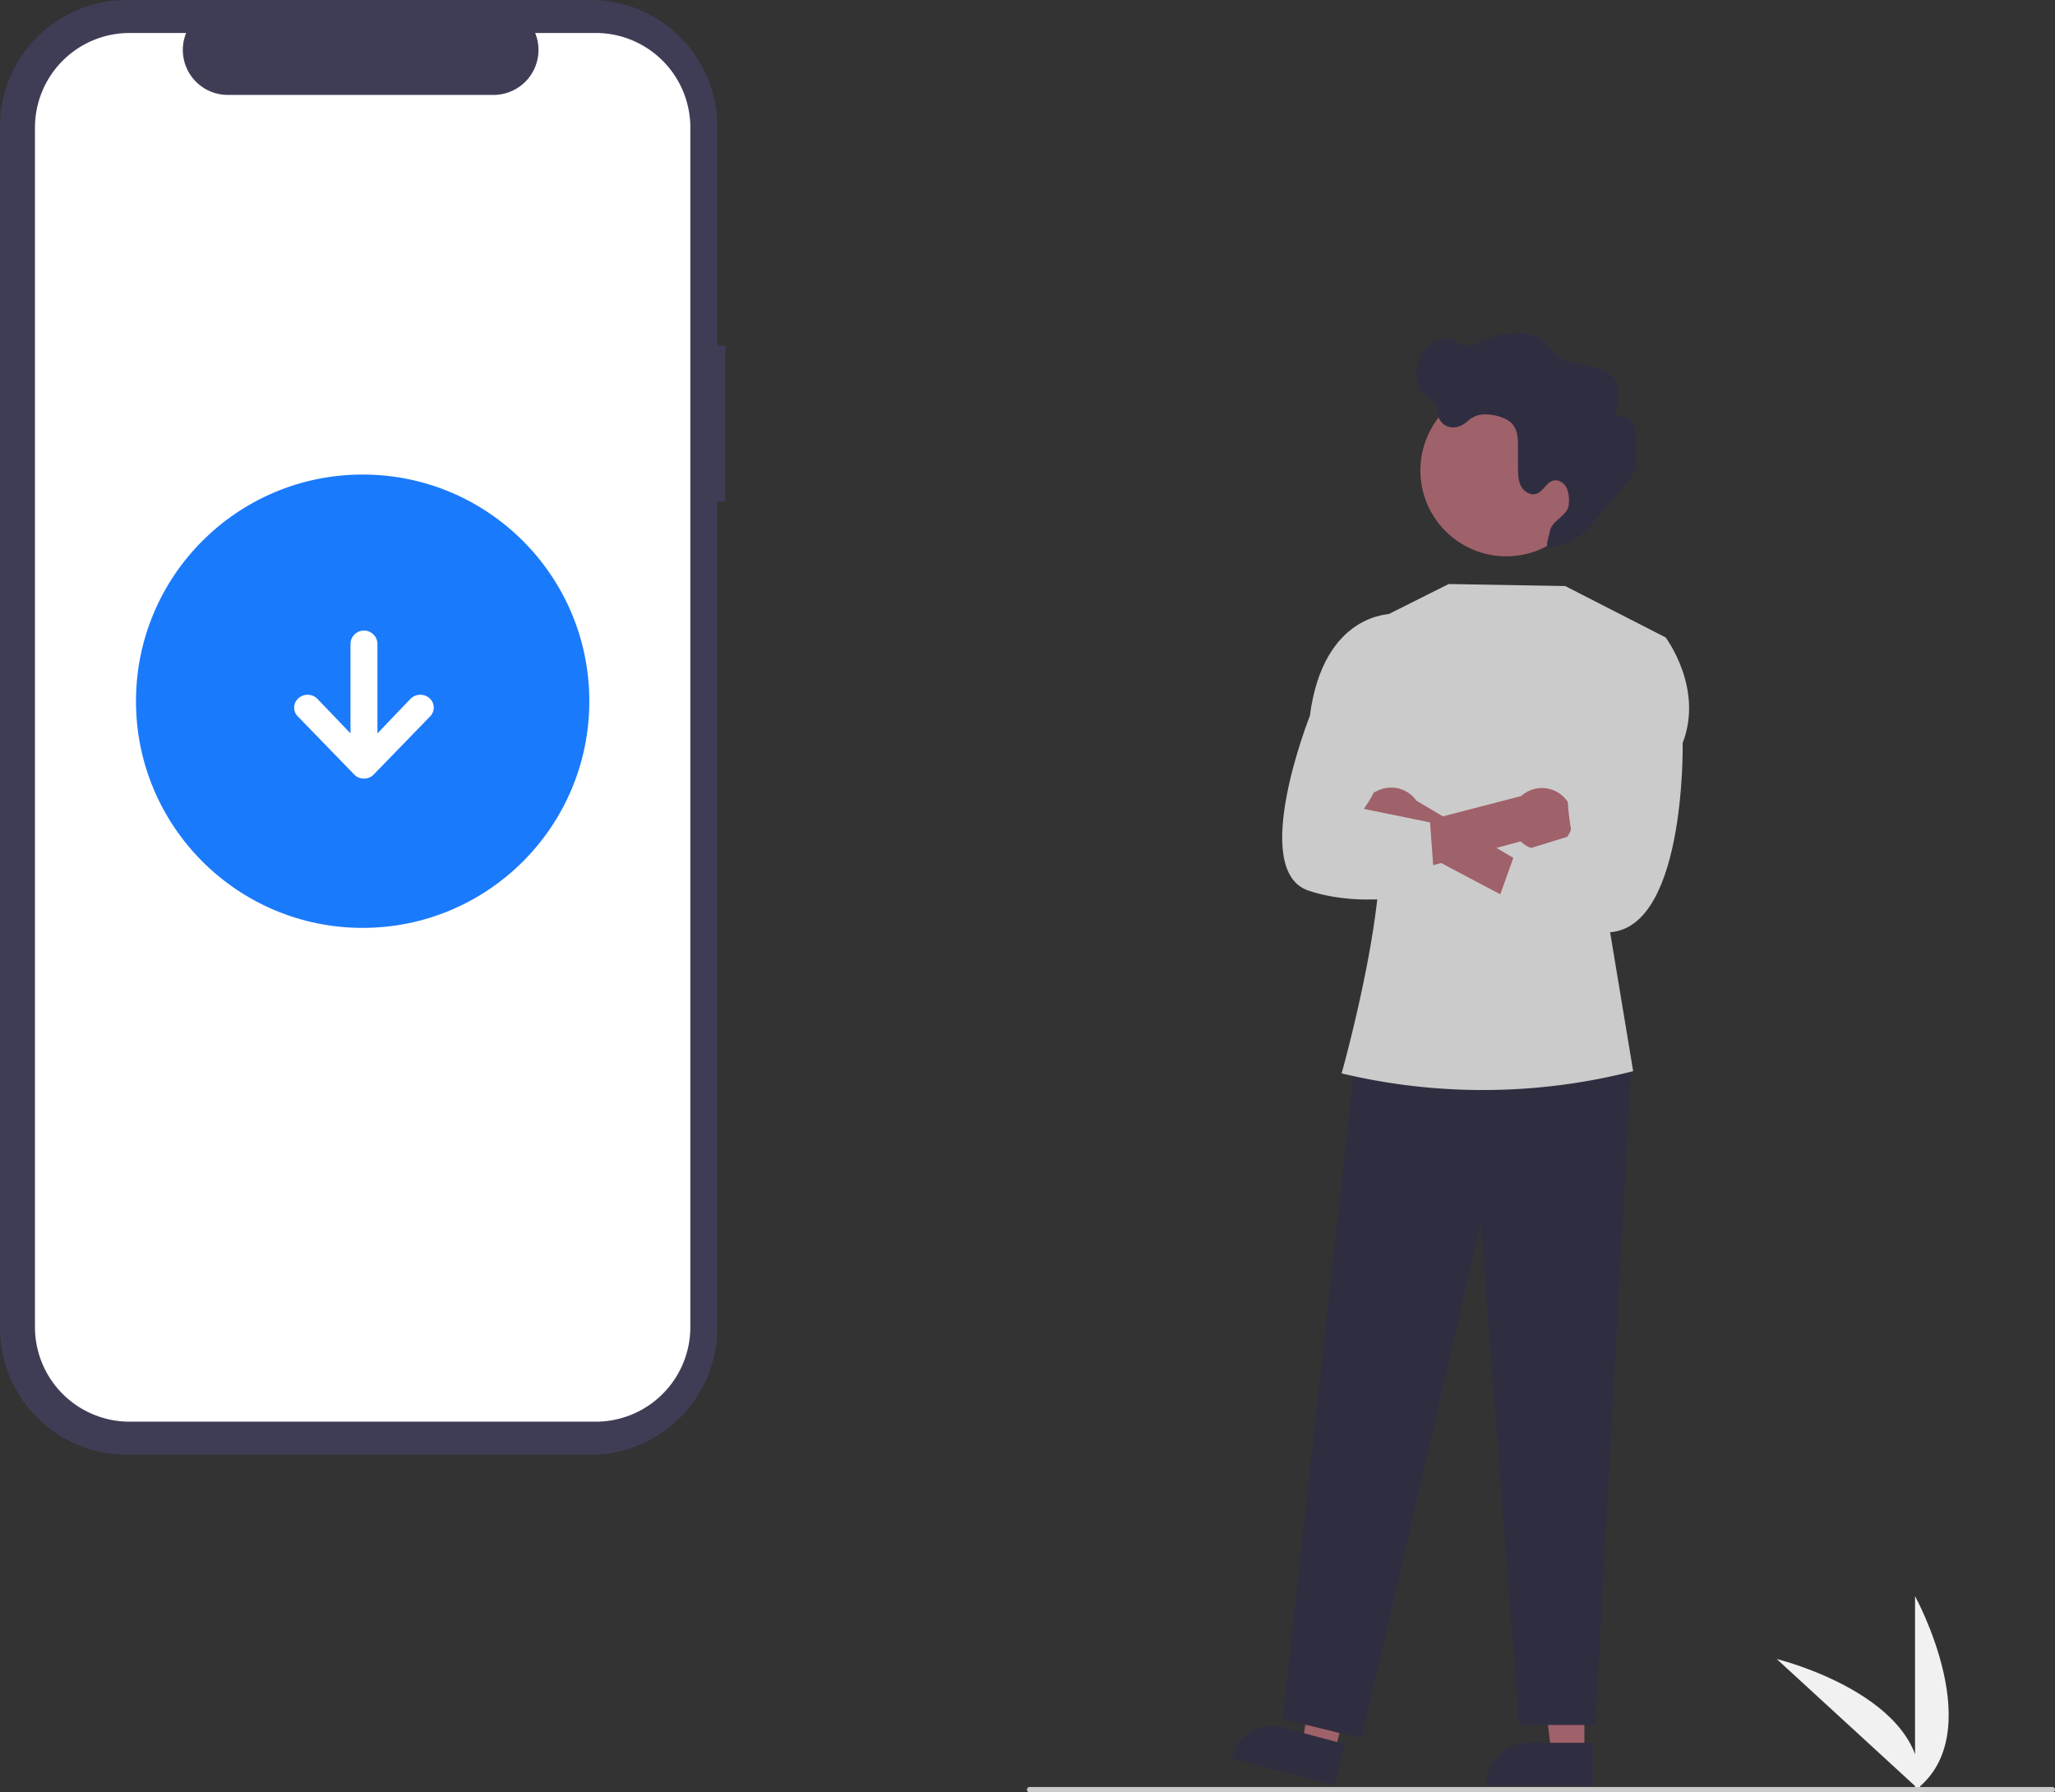
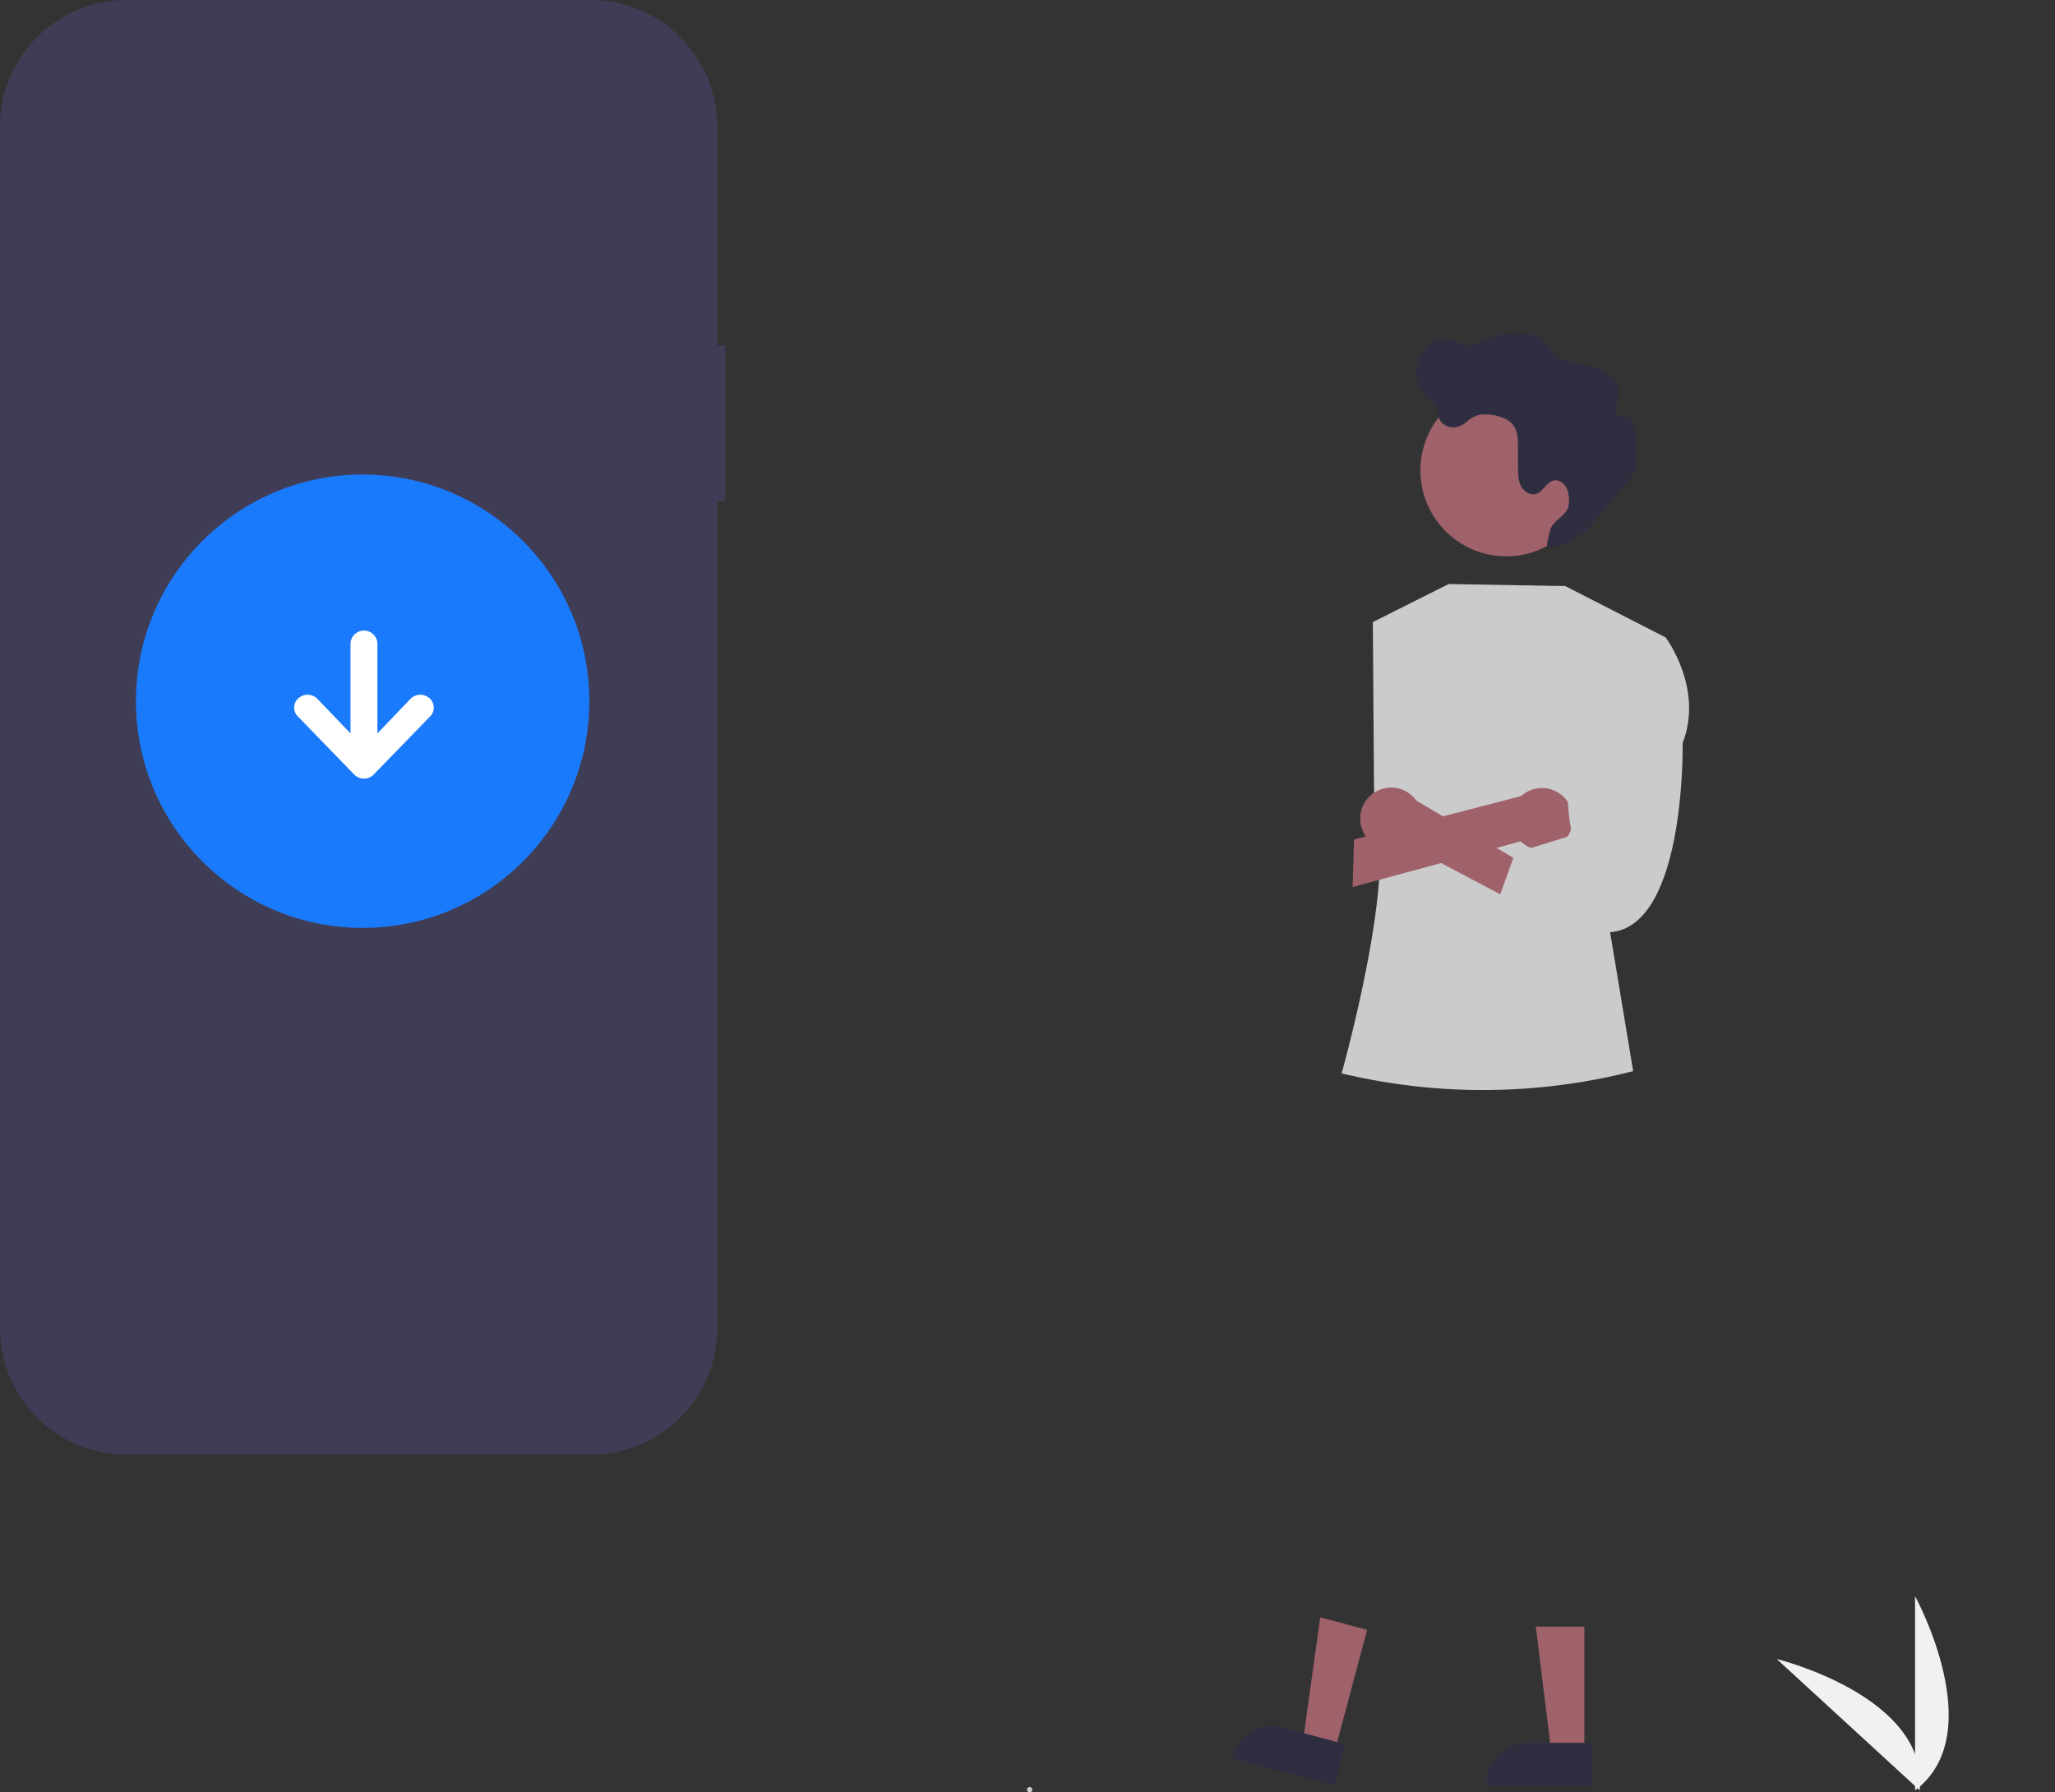
<svg xmlns="http://www.w3.org/2000/svg" data-name="Layer 1" width="765.6" height="667.744" viewBox="0 0 765.6 667.744">
  <rect x="0" y="0" width="765.6" height="667.744" fill="#333333" stroke="none" />
  <path d="M930.662,783.113v-72.34S958.854,762.059,930.662,783.113Z" transform="translate(-217.2 -116.128)" fill="#f1f1f1" />
  <path d="M932.404,783.1l-53.29-48.921S935.959,748.094,932.404,783.1Z" transform="translate(-217.2 -116.128)" fill="#f1f1f1" />
  <path d="M487.417,244.909h-2.978V163.339A47.211,47.211,0,0,0,437.229,116.128H264.411a47.211,47.211,0,0,0-47.211,47.211V610.84a47.211,47.211,0,0,0,47.211,47.211H437.229a47.211,47.211,0,0,0,47.211-47.211v-307.868h2.978Z" transform="translate(-217.2 -116.128)" fill="#3f3d56" />
-   <path d="M439.134,128.411H416.575a16.75,16.75,0,0,1-15.508,23.076H302.062a16.75,16.75,0,0,1-15.508-23.076H265.483A35.256,35.256,0,0,0,230.227,163.667V610.512a35.256,35.256,0,0,0,35.256,35.256H439.134a35.256,35.256,0,0,0,35.256-35.256h0V163.667A35.256,35.256,0,0,0,439.134,128.411Z" transform="translate(-217.2 -116.128)" fill="#fff" />
  <circle id="b5dcbba4-f290-467d-a612-e64d8f6895fb" data-name="Ellipse 44" cx="135.108" cy="261.234" r="84.446" fill="#1a7afc" />
  <path d="M377.332,383.132l-21,21.63a4.774,4.774,0,0,1-3.5,1.41h-.07a4.814,4.814,0,0,1-3.51-1.41l-20.99-21.63c-.07-.08-.15-.15-.22-.22a4.641,4.641,0,0,1,.22-6.55,5.169,5.169,0,0,1,7.08,0l12.44,13v-33.52a5.02,5.02,0,0,1,10.03,0v33.52l12.43-13a5.181,5.181,0,0,1,7.09,0c.07.07.14.14.22.22A4.65,4.65,0,0,1,377.332,383.132Z" transform="translate(-217.2 -116.128)" fill="#fff" />
  <polygon points="590.258 653.281 577.998 653.28 572.166 605.992 590.26 605.993 590.258 653.281" fill="#9f616a" />
  <path d="M810.585,781.293l-39.531-.001v-.5a15.387,15.387,0,0,1,15.386-15.386h.001l24.144.001Z" transform="translate(-217.2 -116.128)" fill="#2f2e41" />
  <polygon points="497.121 652.877 485.277 649.71 491.857 602.52 509.337 607.194 497.121 652.877" fill="#9f616a" />
  <path d="M714.272,781.293l-38.189-10.212.129-.483A15.387,15.387,0,0,1,695.051,759.708l.001 0,23.325,6.237Z" transform="translate(-217.2 -116.128)" fill="#2f2e41" />
-   <polygon points="597.311 388.269 607.58 400.199 594.299 642.642 565.931 642.642 551.628 456.091 507.282 647.645 477.79 640.412 504.606 397.113 597.311 388.269" fill="#2f2e41" />
  <path d="M728.662,347.872l28.246-14.167,43.437.764,37.38,19.127L816.457,459.809l9.187,55.38-0,0a226.532,226.532,0,0,1-108.335.892l-.284-.068s21.114-74.916,12.126-97.779Z" transform="translate(-217.2 -116.128)" fill="#cbcbcb" />
  <path d="M810.378,291.264a32.002,32.002,0,1,0,0,.237Q810.378,291.382,810.378,291.264Z" transform="translate(-217.2 -116.128)" fill="#9f616a" />
  <path d="M764.045,272.978a9.079,9.079,0,0,1,6.117-2.468c3.419-.111,8.542,1.103,10.722,3.883,1.752,2.234,1.836,5.307,1.843,8.147l.018,7.836c.005,2.318.034,4.735,1.087,6.801s3.471,3.634,5.68,2.93c2.62-.835,3.772-4.318,6.45-4.944,2.011-.47,4.077.999,4.956,2.868a12.439,12.439,0,0,1,.716,6.086c-.253,4.103-6.138,5.731-6.971,9.756-.482,2.329-2.169,6.973,0,6,10-1,14.389-6.841,18.966-12.339l10.323-12.401a12.121,12.121,0,0,0,2.659-4.302,11.951,11.951,0,0,0,.273-3.431q-.084-4.623-.251-9.244c-.097-2.692-.774-6.088-3.41-6.641-1.371-.288-3.185.214-3.91-.985a2.721,2.721,0,0,1-.124-1.911c.582-3.076,1.564-6.294.551-9.257-1.527-4.468-6.785-6.302-11.431-7.145s-9.862-1.568-12.778-5.282a40.501,40.501,0,0,0-2.536-3.565,9.956,9.956,0,0,0-4.755-2.398,26.279,26.279,0,0,0-17.28,1.534c-2.247,1.026-4.505,2.407-6.97,2.25-2.561-.162-4.748-1.965-7.276-2.403-4.084-.708-7.988,2.351-10,5.975-2.494,4.49-2.722,10.638.8,14.375,1.757,1.864,4.38,3.145,5.109,5.601.297 1.0.228,2.076.491,3.086a5.57,5.57,0,0,0,4.489,3.884C760.098,275.679,762.21,274.535,764.045,272.978Z" transform="translate(-217.2 -116.128)" fill="#2f2e41" />
  <path d="M724.764,425.313a11.462,11.462,0,0,0,16.65,5.627l57.353,30.318,1.857-13.971L744.895,414.424a11.524,11.524,0,0,0-20.131,10.889Z" transform="translate(-217.2 -116.128)" fill="#9f616a" />
  <path d="M801.192,427.728a11.462,11.462,0,0,1-17.478,1.848L721.117,446.61l.545-17.738,62.269-16.174a11.524,11.524,0,0,1,17.261,15.03Z" transform="translate(-217.2 -116.128)" fill="#9f616a" />
  <path d="M825.519,354.36l12.205-.765s14.29,18.855,6.364,39.316c0,0,1.373,73.499-30.276,70.48s-41.65-3.019-41.65-3.019l9.5-26.5,21.253-6.562s-6.55-28.894,5.849-40.916Z" transform="translate(-217.2 -116.128)" fill="#cbcbcb" />
-   <path d="M737.387,353.715l-1.725-8.843s-25.44-.598-30.47,37.951c0,0-22.877,57.692-.454,65.121s47.089,0,47.089,0l-1.858-25.442-24.673-5.035s12.745-16.489,5.805-30.792Z" transform="translate(-217.2 -116.128)" fill="#cbcbcb" />
-   <path d="M981.8,783.872h-381a1,1,0,0,1,0-2h381a1,1,0,0,1,0,2Z" transform="translate(-217.2 -116.128)" fill="#cbcbcb" />
+   <path d="M981.8,783.872h-381a1,1,0,0,1,0-2a1,1,0,0,1,0,2Z" transform="translate(-217.2 -116.128)" fill="#cbcbcb" />
</svg>